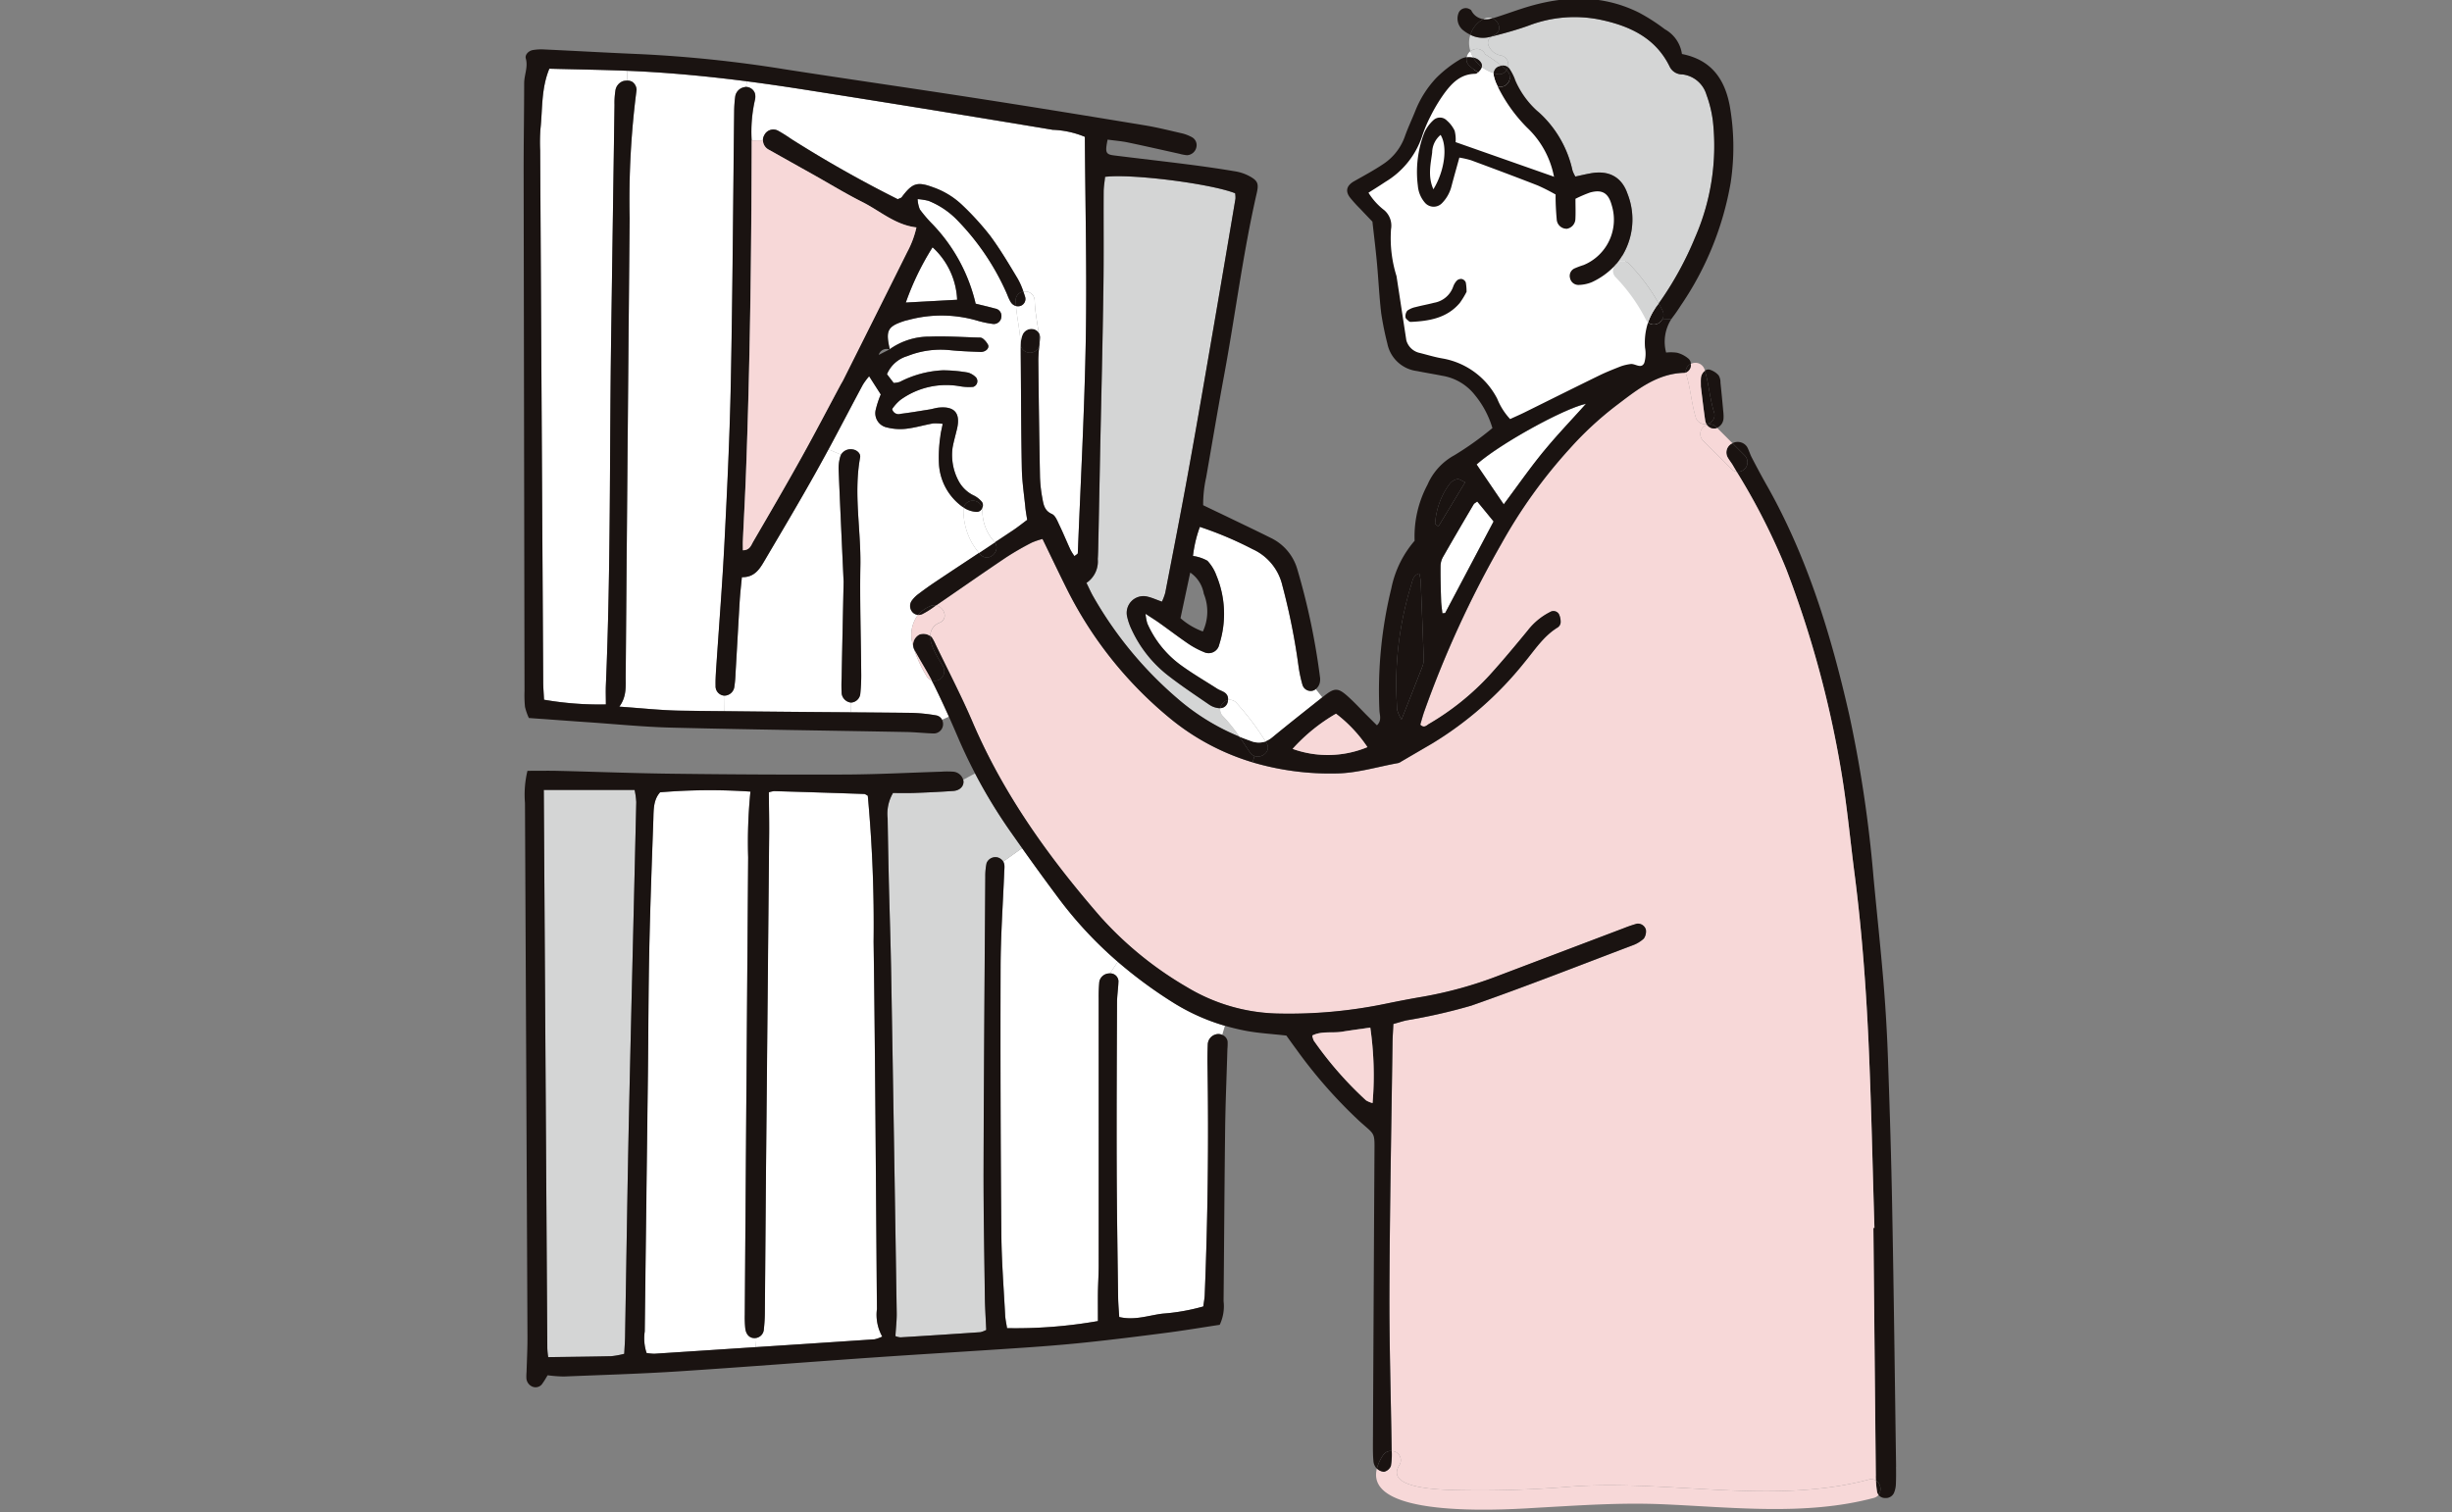
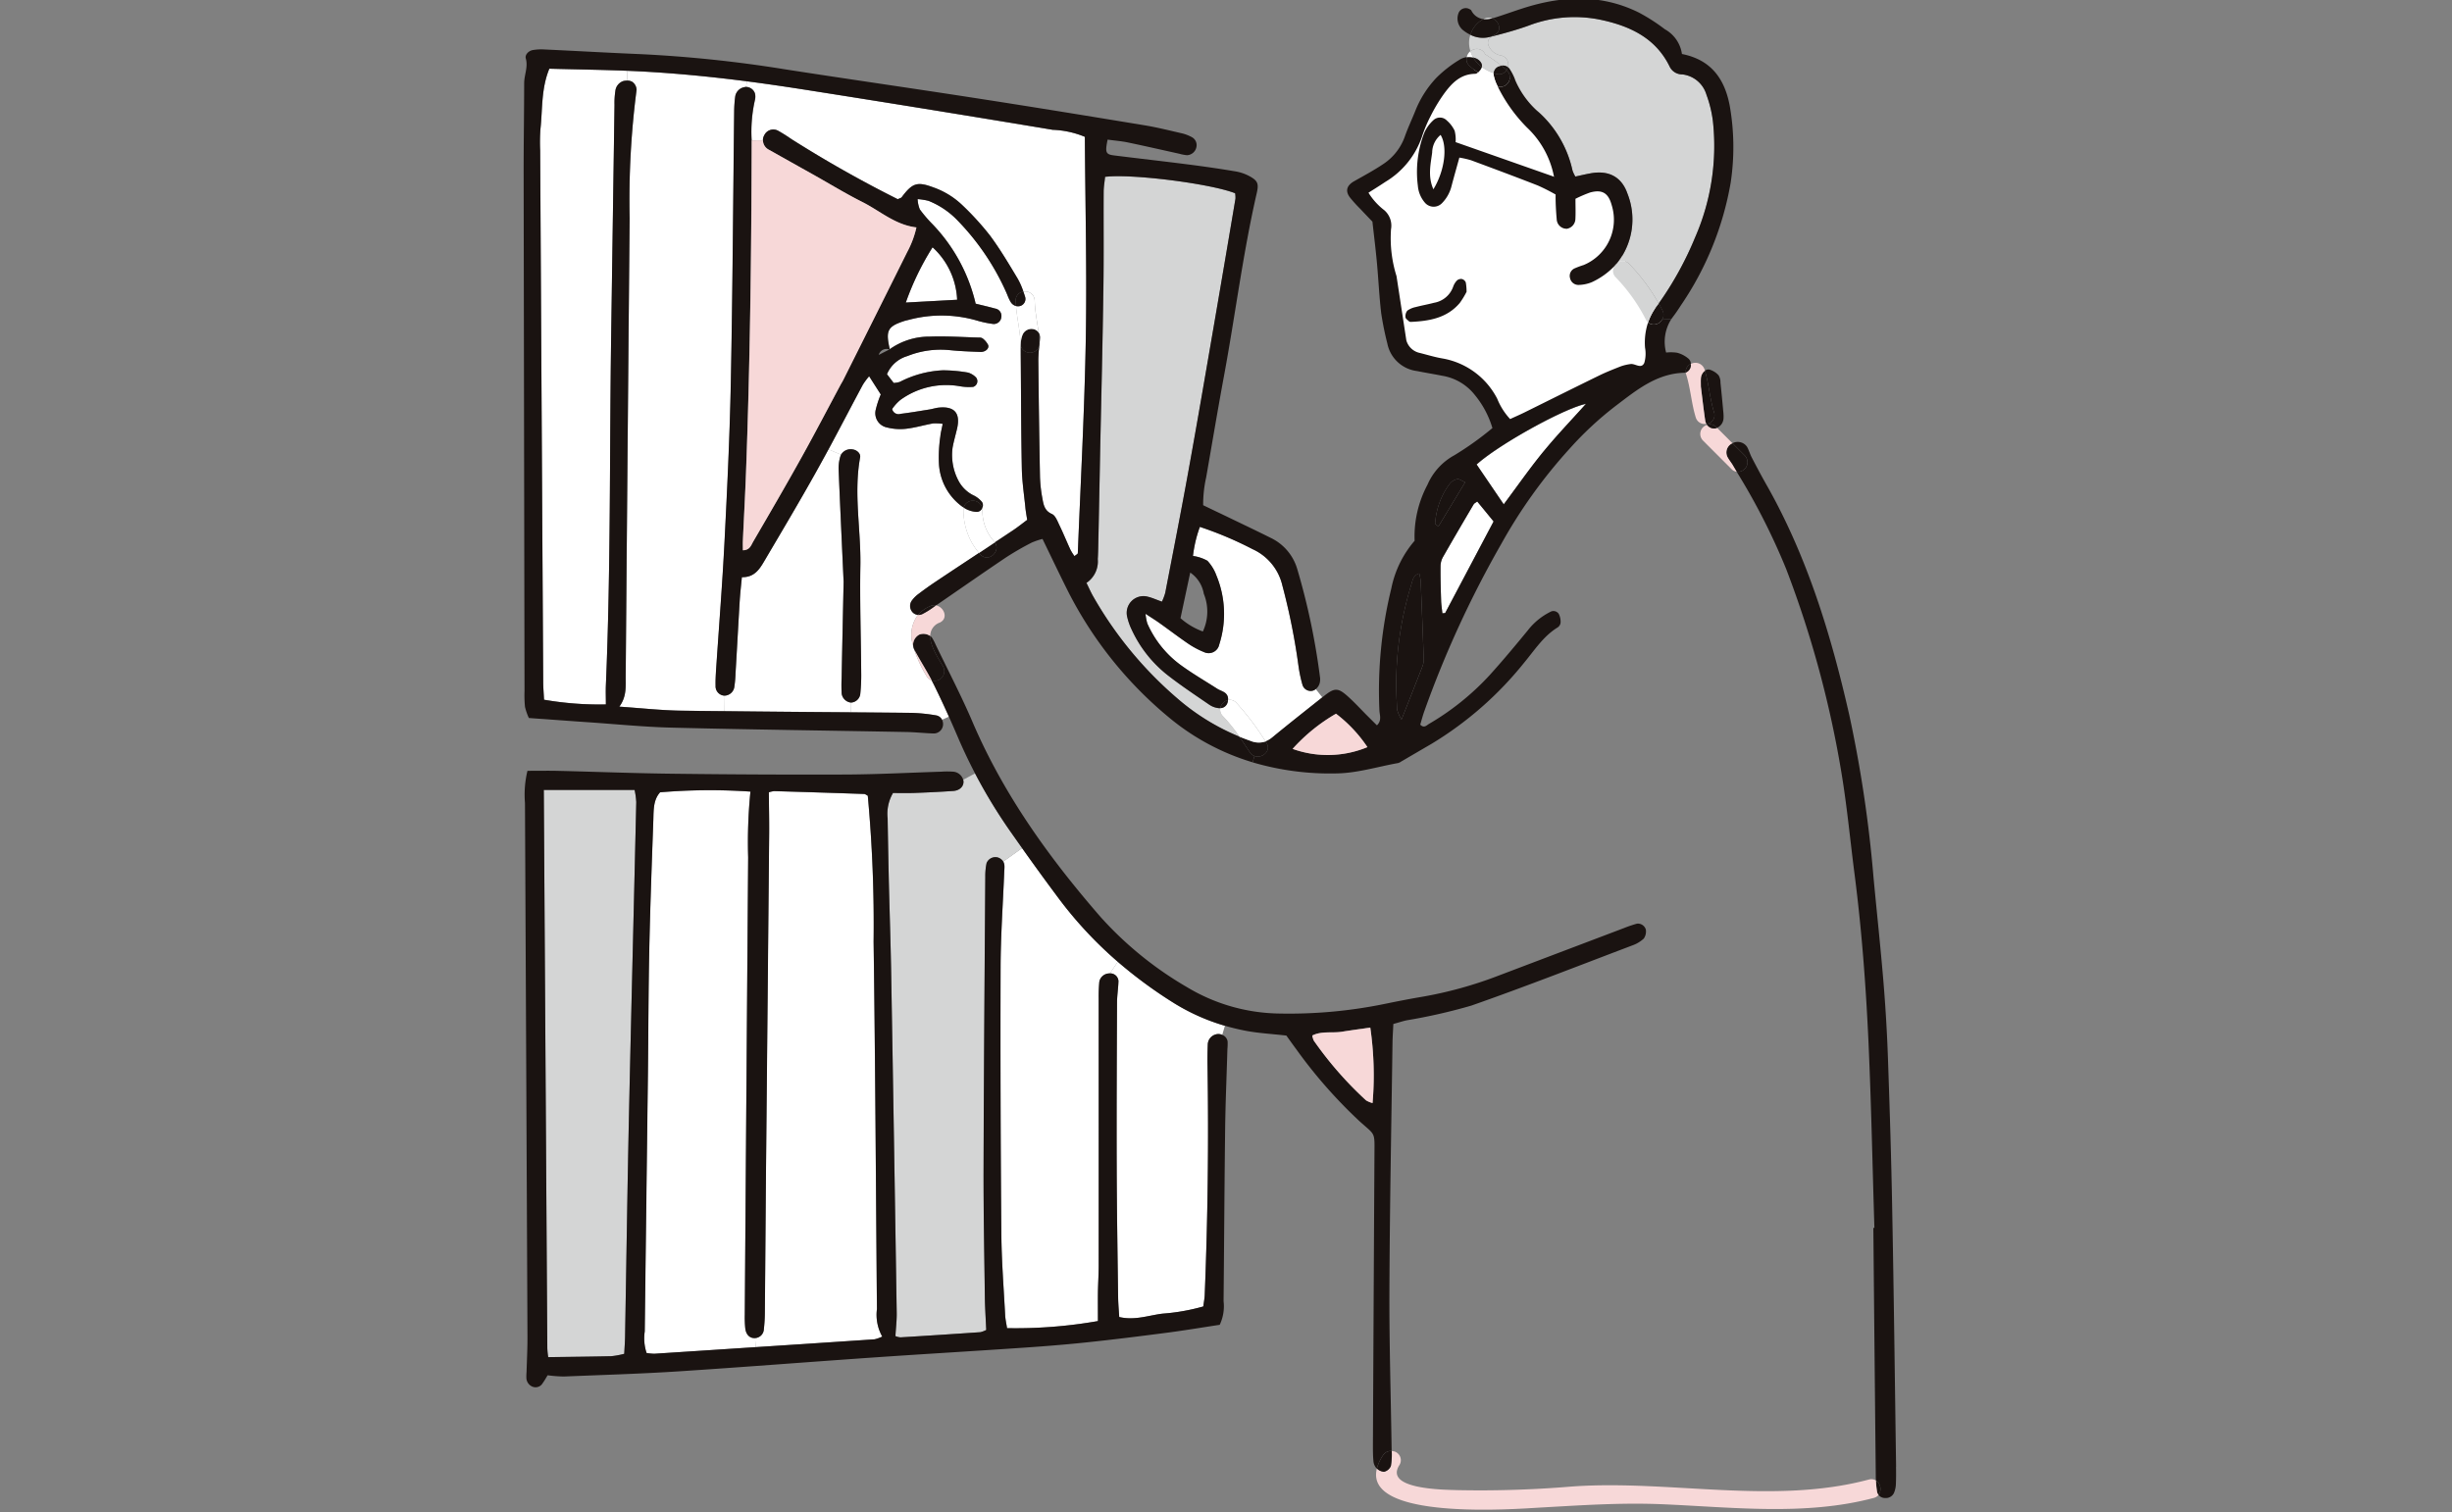
<svg xmlns="http://www.w3.org/2000/svg" width="295" height="182" viewBox="0 0 295 182">
  <rect x="0" y="0" width="295" height="182" fill="#808080" stroke="none" />
  <defs>
    <clipPath id="clip-path">
      <rect id="長方形_579" data-name="長方形 579" width="295" height="182" transform="translate(2907 383)" fill="#fff" stroke="#707070" stroke-width="1" />
    </clipPath>
    <clipPath id="clip-path-2">
      <rect id="長方形_563" data-name="長方形 563" width="165.118" height="181.843" fill="none" />
    </clipPath>
  </defs>
  <g id="マスクグループ_19" data-name="マスクグループ 19" transform="translate(-2907 -383)" clip-path="url(#clip-path)">
    <g id="グループ_641" data-name="グループ 641" transform="translate(2970 382.835)">
      <g id="グループ_640" data-name="グループ 640" clip-path="url(#clip-path-2)">
        <path id="パス_860" data-name="パス 860" d="M540.636,44.625l-2.828.6s-5.673,9.564-6.1,10.2-4.963,3.3-4.963,3.3l2.61,4.5,2.787,15.881,2,.508,5.469,1.5,5.41,7.057,14-6.672,2.176-.072,1.357-1.813.771-4.882-5.6-8.824.935-4.279-1.317-2.973h-2.526l-2.828.4-1.407-6.205L545.6,45.831Z" transform="translate(-426.34 -36.119)" fill="#fff" />
        <path id="パス_861" data-name="パス 861" d="M383.884,615.756l-.325,1.1a1.1,1.1,0,0,0-.8-.052,1.3,1.3,0,0,0-.938,1.224c-.034.863-.046,1.727-.029,2.585q.214,13.766-.337,27.523c-.017.452-.109.9-.171,1.4a24.471,24.471,0,0,1-4.9.864c-1.675.206-3.334.846-5.215.406-.046-.8-.12-1.561-.132-2.334-.068-5.255-.154-10.5-.172-15.76-.023-6.588.011-13.176.04-19.763.006-.858.148-1.716.172-2.573a.984.984,0,0,0-1.029-.921l.944-1.4a54.558,54.558,0,0,0,6.536,4.832,24.708,24.708,0,0,0,6.353,2.871" transform="translate(-299.513 -492.148)" fill="#fff" />
        <path id="パス_862" data-name="パス 862" d="M315.095,549.972l-.944,1.4a.7.7,0,0,0-.114.006,1.243,1.243,0,0,0-1.161.995,20.022,20.022,0,0,0-.074,2.11q-.009,16,0,31.995c0,1.1-.075,2.2-.092,3.294-.011,1.155,0,2.31,0,3.436a57.133,57.133,0,0,1-10.934.853c-.074-.5-.2-1.024-.229-1.555-.172-3.288-.435-6.576-.458-9.864q-.129-16-.091-32c.011-3.837.286-7.674.44-11.511.011-.24.034-.475.023-.7a1.144,1.144,0,0,0-.143-.521l2.265-1.618q2.17,3.054,4.4,6.05a48.15,48.15,0,0,0,7.109,7.628" transform="translate(-243.613 -434.066)" fill="#fff" />
        <path id="パス_863" data-name="パス 863" d="M89.5,565.711l.069,1.092q-6.1.4-12.192.795a6.159,6.159,0,0,1-.932-.091,5.6,5.6,0,0,1-.223-2.591q.171-15.517.383-31.034c.057-5.015.057-10.031.166-15.046.108-5.169.3-10.339.486-15.509.04-1.155-.017-2.367.812-3.293a71.085,71.085,0,0,1,10.871-.086,61,61,0,0,0-.275,7.915q-.222,27.508-.406,55.024a13.2,13.2,0,0,0,.057,1.641c.092.795.555,1.223,1.184,1.183" transform="translate(-61.659 -404.515)" fill="#fff" />
        <path id="パス_864" data-name="パス 864" d="M160.732,562.647a5.342,5.342,0,0,0,.64,3.317,4.556,4.556,0,0,1-.926.332q-7.154.48-14.308.943l-.069-1.092a1.113,1.113,0,0,0,1.052-1.069,18.542,18.542,0,0,0,.12-2.1c.057-6.428.1-12.855.16-19.283q.172-19.163.36-38.325c.011-1.618-.029-3.242-.04-4.9a2.952,2.952,0,0,1,.657-.143q5.413.155,10.809.344c.143.005.28.131.44.211a168.572,168.572,0,0,1,.7,17.573c.205,14.731.274,29.467.4,44.2" transform="translate(-118.227 -404.951)" fill="#fff" />
        <path id="パス_865" data-name="パス 865" d="M583.1,317.475c.623.755,1.253,1.521,1.967,2.4-1.973,3.734-3.894,7.371-5.816,11-.023.04-.137.023-.343.057-.051-.532-.143-1.052-.154-1.578-.046-1.4-.086-2.8-.068-4.2a2.379,2.379,0,0,1,.349-1.1c1.2-2.093,2.413-4.169,3.637-6.244.075-.12.229-.183.429-.337" transform="translate(-468.374 -256.959)" fill="#fff" />
        <path id="パス_866" data-name="パス 866" d="M614.666,255.824c-1.739,1.939-3.506,3.774-5.112,5.741-1.63,1.99-3.1,4.106-4.786,6.365-1.184-1.744-2.23-3.288-3.265-4.8,2.671-2.413,10.511-6.754,13.164-7.3" transform="translate(-486.845 -207.06)" fill="#fff" />
        <path id="パス_867" data-name="パス 867" d="M413,353.017l.789.994c-2.013,1.6-4.037,3.191-6.021,4.827a2.759,2.759,0,0,1-.812.48,31.394,31.394,0,0,0-3.517-4.661,1.035,1.035,0,0,0-1-.321.924.924,0,0,0-.452-.932c-.263-.166-.572-.257-.835-.423-1.516-.972-3.076-1.875-4.523-2.945a12.334,12.334,0,0,1-3.9-4.924,5.842,5.842,0,0,1-.212-1.155c.743.492,1.252.8,1.732,1.149,1.15.818,2.271,1.676,3.437,2.47a10.319,10.319,0,0,0,1.864.989,1.3,1.3,0,0,0,1.836-.92,12.046,12.046,0,0,0-.337-8.286,5.215,5.215,0,0,0-1.087-1.784,4.854,4.854,0,0,0-1.739-.578,15.3,15.3,0,0,1,.829-3.505,43.373,43.373,0,0,1,6.336,2.676,6.381,6.381,0,0,1,3.585,4.363,78.31,78.31,0,0,1,1.939,9.665,16.27,16.27,0,0,0,.48,2.293,1.03,1.03,0,0,0,1.075.749.909.909,0,0,0,.526-.222" transform="translate(-317.7 -269.924)" fill="#fff" />
        <path id="パス_868" data-name="パス 868" d="M20.836,44.516l-.046,1.172a2.114,2.114,0,0,0-.435.051,1.414,1.414,0,0,0-.972,1.224,9.209,9.209,0,0,0-.1,1.635q-.205,14-.406,27.992c-.2,13.959-.039,27.918-.634,41.871-.028.744,0,1.492,0,2.3a38.943,38.943,0,0,1-7.44-.566c-.034-.727-.1-1.412-.1-2.111q-.189-32-.366-63.99a21.546,21.546,0,0,1,.039-2.585c.258-2.379.075-4.832,1.069-7.245,3.129.086,6.262.126,9.4.252" transform="translate(-8.347 -35.827)" fill="#fff" />
        <path id="パス_869" data-name="パス 869" d="M75.729,46.848l-.08.669a.751.751,0,0,0-.2.029,1.357,1.357,0,0,0-1.1,1.086,14.541,14.541,0,0,0-.131,1.87c-.126,10.82-.189,21.639-.4,32.458-.125,6.427-.434,12.85-.761,19.271-.263,5.164-.675,10.322-1.018,15.48-.04.629-.075,1.252-.057,1.881a1.125,1.125,0,0,0,.938,1.167,1.457,1.457,0,0,0,.155.011l-.023,1.87c-1.7-.011-3.408-.034-5.113-.057-2.424-.029-4.838-.3-7.542-.486.914-1.235.754-2.494.766-3.723q.24-27.526.474-55.052a102.687,102.687,0,0,1,.835-15.457,1.233,1.233,0,0,0-.5-.949,1.168,1.168,0,0,0-.646-.16l.046-1.172c.537.023,1.075.046,1.612.075,4.266.223,8.515.646,12.747,1.189" transform="translate(-48.881 -36.895)" fill="#fff" />
        <path id="パス_870" data-name="パス 870" d="M210.526,259.636c-1.71,1.132-3.42,2.259-5.124,3.4-.721.481-1.424.978-2.11,1.5a3.735,3.735,0,0,0-.83.811,1.107,1.107,0,0,0-.011,1.327,1,1,0,0,0,.732.418,3.981,3.981,0,0,0-.589,3.671.732.732,0,0,0,.04.252,1.627,1.627,0,0,0,.086.217,15.461,15.461,0,0,0,1.509,3.242,1.041,1.041,0,0,0,.6.5c.131.252.263.509.389.766q.875,1.783,1.681,3.6l-.818.366a.99.99,0,0,0-.737-.526,20.67,20.67,0,0,0-3.025-.3q-3.593-.034-7.188-.063l.011-1.172a1.192,1.192,0,0,0,1.092-.966,21.479,21.479,0,0,0,.12-2.573c-.028-4.3-.183-8.6-.1-12.9.08-4.363-.829-8.715-.029-13.078.08-.441-.383-.875-.869-.944a1.348,1.348,0,0,0-1.43.629l-1.5-.641c1.4-2.59,2.745-5.2,4.134-7.783a8.39,8.39,0,0,1,.755-1.018c.526.835.978,1.538,1.4,2.191a11.664,11.664,0,0,0-.6,1.818,1.745,1.745,0,0,0,1.35,2.155,6.413,6.413,0,0,0,2.31.155c1.087-.125,2.144-.446,3.225-.641a6.12,6.12,0,0,1,1.166.052c-.12.623-.246,1.075-.286,1.527a17.1,17.1,0,0,0-.166,3.265,6.813,6.813,0,0,0,2.968,5.284,1.4,1.4,0,0,0-.023.28,7.942,7.942,0,0,0,1.876,5.187" transform="translate(-155.742 -192.927)" fill="#fff" />
        <path id="パス_871" data-name="パス 871" d="M142.015,315.008,142,316.18q-7.609-.06-15.223-.137l.023-1.87a1.221,1.221,0,0,0,1.167-1.069,14.2,14.2,0,0,0,.143-1.636c.171-2.894.325-5.792.5-8.686.057-.927.166-1.847.263-2.865,1.441.034,2.075-.886,2.636-1.835,2.144-3.643,4.312-7.28,6.371-10.974.475-.858.949-1.716,1.412-2.573l1.5.641c-.028.063-.051.126-.074.194a4.888,4.888,0,0,0-.212,1.6c.189,4.609.406,9.218.6,13.5-.085,4.077-.166,7.834-.24,11.586a18.643,18.643,0,0,0,.005,1.87,1.273,1.273,0,0,0,1.081,1.08Z" transform="translate(-102.614 -230.297)" fill="#fff" />
        <path id="パス_872" data-name="パス 872" d="M244.42,157a9.047,9.047,0,0,1,2.956,6.313c-2.053.114-4.106.223-6.176.337A32.86,32.86,0,0,1,244.42,157" transform="translate(-195.224 -127.076)" fill="#fff" />
        <path id="パス_873" data-name="パス 873" d="M245.949,163.7c.045.457.131.9.217,1.458-.595.441-1.138.881-1.716,1.264-.726.481-1.447.967-2.173,1.441a1.286,1.286,0,0,0-.12-.143,5.5,5.5,0,0,1-1.378-3.769,1.437,1.437,0,0,0-.023-.234.7.7,0,0,0-.04-.732,3.077,3.077,0,0,0-.88-.721,4.09,4.09,0,0,1-1.875-1.71,6.614,6.614,0,0,1-.772-4.089c.137-.767.36-1.521.538-2.282.429-1.864-.291-2.716-2.168-2.545-.383.034-.76.166-1.149.229-1.161.183-2.316.383-3.483.526a.781.781,0,0,1-1.006-.583,5.249,5.249,0,0,1,1-1.1,9.4,9.4,0,0,1,7.125-1.641,6.369,6.369,0,0,0,1.619.08.718.718,0,0,0,.354-1.127,2.216,2.216,0,0,0-.972-.595,17.991,17.991,0,0,0-3.031-.274,12.54,12.54,0,0,0-5.175,1.395,2.823,2.823,0,0,1-.738.126c-.275-.36-.549-.715-.807-1.052a3.805,3.805,0,0,1,2.448-2.179,10.782,10.782,0,0,1,5.072-.72c1.241.126,2.5.177,3.751.217.567.017,1.041-.406.909-.818a2.338,2.338,0,0,0-.692-.824.813.813,0,0,0-.452-.086c-1.961-.052-3.923-.189-5.879-.114a8.235,8.235,0,0,0-4.821,1.515c-.52-2.265-.269-2.745,1.807-3.414.149-.046.309-.074.457-.114a15.311,15.311,0,0,1,8.126.051,12.684,12.684,0,0,0,2.047.441.909.909,0,0,0,.984-.818.887.887,0,0,0-.732-1.035c-.812-.223-1.636-.412-2.356-.589a20.545,20.545,0,0,0-5.187-9.561,16.063,16.063,0,0,1-1.527-1.784,3.719,3.719,0,0,1-.268-1.241,7.863,7.863,0,0,1,1.315.211,9.928,9.928,0,0,1,3.483,2.351,29.779,29.779,0,0,1,5.793,8.5c.2.423.343.88.583,1.281a1.066,1.066,0,0,0,.663.526c.12,1.51.5,2.991.538,4.512a1.1,1.1,0,0,0,.04.286c-.012.389-.006.778-.006,1.167.04,4.546.04,9.092.132,13.644.034,1.555.274,3.111.429,4.666" transform="translate(-185.584 -102.431)" fill="#fff" />
        <path id="パス_874" data-name="パス 874" d="M181.182,58.892c.051,8.115.252,16.183.115,24.246-.149,8.624-.618,17.236-.961,25.854,0,.1-.2.189-.4.36a6.249,6.249,0,0,1-.474-.744c-.463-.995-.875-2.013-1.35-3-.235-.486-.475-1.144-.892-1.327-.9-.395-1.012-1.138-1.149-1.893a16.619,16.619,0,0,1-.286-2.556q-.138-7.06-.2-14.113a16.26,16.26,0,0,1,.126-1.744c0-.034.006-.063.006-.1.029-.246.051-.486.063-.732a1.117,1.117,0,0,0-.166-.709c-.154-1.275-.435-2.534-.463-3.82a1.133,1.133,0,0,0-1.361-1.092,8.546,8.546,0,0,0-.7-1.584C172.044,74.2,171,72.44,169.8,70.81a33.306,33.306,0,0,0-3.311-3.649,9.672,9.672,0,0,0-3.574-2.207c-1.9-.7-2.476-.509-3.751,1.195-.08.109-.258.137-.48.246a146.33,146.33,0,0,1-12.815-7.245,18.457,18.457,0,0,0-1.59-1,1.2,1.2,0,0,0-1.624.491,1.309,1.309,0,0,0-.194.675l-1.356.006a17.356,17.356,0,0,1,.412-4.941,1.757,1.757,0,0,0-.006-.692,1.151,1.151,0,0,0-1.075-.806l.08-.669c2.608.338,5.21.726,7.806,1.138q14.505,2.29,29,4.7a11.123,11.123,0,0,1,3.865.846" transform="translate(-113.663 -42.26)" fill="#fff" />
        <path id="パス_875" data-name="パス 875" d="M554.02,373.148a2.263,2.263,0,0,1-.148.915c-.784,2.03-1.59,4.049-2.522,6.41a4.53,4.53,0,0,1-.537-1.218c-.063-1.487-.149-2.974-.075-4.455a40.7,40.7,0,0,1,1.8-10.6c.154-.492.206-1.075.944-1.309a6.621,6.621,0,0,1,.172.886q.2,4.683.366,9.367" transform="translate(-445.734 -293.721)" fill="#1a1311" />
        <path id="パス_876" data-name="パス 876" d="M577.964,303.323c.27-.045.6.229.955.377-1.127,1.865-2.162,3.574-3.225,5.329-.217-.2-.383-.286-.383-.366a8.919,8.919,0,0,1,1.716-4.735,1.575,1.575,0,0,1,.938-.606" transform="translate(-465.647 -245.5)" fill="#1a1311" />
        <path id="パス_877" data-name="パス 877" d="M635.673,24.134a27.481,27.481,0,0,1-2.144,14.01,39.929,39.929,0,0,1-4.375,7.943,22.94,22.94,0,0,0-3.551-4.758,1.046,1.046,0,0,0-1.481-.068,8.422,8.422,0,0,0,1.275-8.378c-.709-2.075-2.316-2.859-4.472-2.453-.6.109-1.2.252-1.8.383a3.711,3.711,0,0,1-.349-.743,13.265,13.265,0,0,0-4.226-7.148,10.692,10.692,0,0,1-2.7-3.809,6.5,6.5,0,0,0-.635-1.241.953.953,0,0,0-.223-.229v-.006a1.079,1.079,0,0,0-.76-1.384,1.984,1.984,0,0,1-1.6-1.327.867.867,0,0,1,.411-.966c1.5-.383,3.013-.795,4.472-1.321a15.435,15.435,0,0,1,8.561-.715c3.546.737,6.714,2.173,8.412,5.69a1.662,1.662,0,0,0,1.5.9,3.438,3.438,0,0,1,2.905,2.436,14.277,14.277,0,0,1,.778,3.18" transform="translate(-492.59 -9.4)" fill="#d4d5d5" />
        <path id="パス_878" data-name="パス 878" d="M23.644,499.606a9.24,9.24,0,0,1,.2,1.447c-.286,12.535-.606,25.064-.875,37.6-.194,8.932-.314,17.87-.474,26.8-.011.624-.057,1.241-.1,2.008a9.82,9.82,0,0,1-1.561.286c-2.494.057-4.981.08-7.583.114a9.561,9.561,0,0,1-.109-1.075c-.143-22.324-.28-44.644-.423-67.18Z" transform="translate(-10.296 -404.373)" fill="#d4d5d5" />
        <path id="パス_879" data-name="パス 879" d="M245.9,498.1l-2.265,1.618a1.189,1.189,0,0,0-.68-.5,1.144,1.144,0,0,0-1.327.692,7.655,7.655,0,0,0-.154,1.624c-.08,11.6-.172,23.211-.206,34.815-.017,5.255.086,10.51.154,15.76.017,1.321.109,2.642.166,3.975a2.933,2.933,0,0,1-.7.269q-4.8.334-9.619.623a1.9,1.9,0,0,1-.606-.154c.057-.978.171-1.894.154-2.808q-.308-20.346-.663-40.693c-.063-3.763-.194-7.526-.286-11.289q-.086-3.765-.143-7.525a4.93,4.93,0,0,1,.646-3.037c.824,0,1.681.023,2.539-.006,1.566-.057,3.134-.132,4.7-.24.784-.051,1.264-.543,1.241-1.132a1.285,1.285,0,0,0-.034-.217l1.424-.766a62.975,62.975,0,0,0,4.151,6.85c.5.715,1.007,1.435,1.51,2.144" transform="translate(-185.928 -395.873)" fill="#d4d5d5" />
        <path id="パス_880" data-name="パス 880" d="M373.116,114.195a3.145,3.145,0,0,1,.04.658q-1.27,7.531-2.562,15.063c-1.012,5.867-2.013,11.734-3.076,17.59-.892,4.935-1.858,9.853-2.808,14.771a6.442,6.442,0,0,1-.4,1.064c-.663-.234-1.155-.463-1.675-.589a2.015,2.015,0,0,0-2.5,2.436,7.258,7.258,0,0,0,.549,1.549,14.912,14.912,0,0,0,4.352,5.478c1.607,1.253,3.305,2.379,4.986,3.534a2.447,2.447,0,0,0,1.08.4,1.047,1.047,0,0,0,.229.006,1.071,1.071,0,0,0,.315.961,19.986,19.986,0,0,1,1.984,2.465,27.075,27.075,0,0,1-7.532-4.661,46.334,46.334,0,0,1-10.1-12.3c-.263-.469-.475-.961-.761-1.538a3.114,3.114,0,0,0,1.361-2.865c.052-.783.057-1.566.075-2.35q.111-5.292.211-10.585c.137-6.508.3-13.01.389-19.517.062-3.923.011-7.84.034-11.763.006-.606.114-1.212.172-1.784,3.2-.4,12.781.829,15.646,1.978" transform="translate(-287.515 -90.763)" fill="#d4d5d5" />
        <path id="パス_881" data-name="パス 881" d="M782.637,403.234c.012.7.012,1.413-.017,2.116a2.9,2.9,0,0,1-.177.909,1.067,1.067,0,0,1-1.075.75,1.028,1.028,0,0,1-.835-.366,1.227,1.227,0,0,0-.314-1.744c-.012-.183-.017-.36-.017-.543q-.155-14.925-.292-29.857h.126c-.229-7.44-.378-14.885-.709-22.319-.309-6.731-.806-13.45-1.664-20.135-.514-3.963-.886-7.942-1.521-11.883a125.815,125.815,0,0,0-6.7-24.9,78.575,78.575,0,0,0-5.976-11.757,1.158,1.158,0,0,0,.99-1.939l-1.493-1.493a1.357,1.357,0,0,1,1.744.423c.229.4.355.869.566,1.281.543,1.041,1.092,2.082,1.67,3.105,4.987,8.726,7.875,18.214,10.082,27.946a152.606,152.606,0,0,1,2.905,19.5c.395,4.21.852,8.418,1.2,12.633q.377,4.562.538,9.15c.211,6.027.4,12.06.509,18.093.2,10.339.321,20.684.469,31.028" transform="translate(-617.527 -226.57)" fill="#1a1311" />
        <path id="パス_882" data-name="パス 882" d="M853.5,935.533a1.227,1.227,0,0,1,.314,1.744.918.918,0,0,1-.183-.423,11.3,11.3,0,0,1-.131-1.321" transform="translate(-690.81 -757.204)" fill="#1a1311" />
        <path id="パス_883" data-name="パス 883" d="M598.273,921.826a.916.916,0,0,0,.183.423,1.092,1.092,0,0,1-.572.354c-8.234,2.2-17.173,1.1-25.567.755-4.952-.2-9.739.137-14.679.412-2.819.16-21.153,1.584-19.534-4.706a1.339,1.339,0,0,0,.869.389,1.177,1.177,0,0,0,.818-.7,8.1,8.1,0,0,0,.1-1.79,1.1,1.1,0,0,1,.926,1.681c-1.911,2.945,5.392,2.969,6.942,3.02a132.749,132.749,0,0,0,13.9-.441c11.717-.818,24.155,2.236,35.621-.829a1.069,1.069,0,0,1,.864.108,11.27,11.27,0,0,0,.131,1.321" transform="translate(-435.45 -742.176)" fill="#f7d8d8" />
-         <path id="パス_884" data-name="パス 884" d="M370.378,368.844c0,.183.005.36.017.543a1.068,1.068,0,0,0-.864-.108c-11.466,3.065-23.9.011-35.621.829a132.67,132.67,0,0,1-13.9.441c-1.55-.051-8.853-.074-6.942-3.02a1.1,1.1,0,0,0-.926-1.681c0-.1-.006-.206-.006-.3-.091-6.354-.291-12.7-.263-19.048.04-9.956.235-19.912.372-29.862.011-.7.063-1.389.1-2.185.567-.154,1.075-.326,1.6-.44a67.532,67.532,0,0,0,7.771-1.767c6.5-2.276,12.918-4.8,19.363-7.24a4,4,0,0,0,1.395-.829,1.489,1.489,0,0,0,.252-1.064,1,1,0,0,0-1.07-.72,15.066,15.066,0,0,0-1.55.526l-15.154,5.747a48.6,48.6,0,0,1-9.041,2.51c-1.464.246-2.928.532-4.386.83a57.309,57.309,0,0,1-13.072,1.2,22.072,22.072,0,0,1-10.934-3.173,42.865,42.865,0,0,1-10.373-8.418c-6.2-7.12-11.677-14.731-15.423-23.481-1.355-3.168-2.956-6.228-4.449-9.333a5.857,5.857,0,0,0-.435-.823.888.888,0,0,0-.211-.206,1.709,1.709,0,0,1,1.138-1.612c1.092-.5.526-1.887-.44-2.07,2.825-1.939,5.627-3.9,8.469-5.81a34.279,34.279,0,0,1,3.053-1.756,8.7,8.7,0,0,1,1.287-.435c1.024,2.1,1.962,4.083,2.94,6.039a47.636,47.636,0,0,0,12.192,15.372,28.472,28.472,0,0,0,10.15,5.472,32.879,32.879,0,0,0,10.122,1.332c2.471-.039,4.924-.806,7.383-1.247a1.363,1.363,0,0,0,.418-.211q1.827-1.064,3.648-2.128a42.3,42.3,0,0,0,11.083-9.721c1.252-1.5,2.3-3.185,4.026-4.249a.8.8,0,0,0,.371-.566,2.059,2.059,0,0,0-.217-1.075.768.768,0,0,0-1.041-.229,7.887,7.887,0,0,0-2.693,2.224c-1.493,1.819-3,3.626-4.575,5.369a31.375,31.375,0,0,1-7.3,5.873c-.286.171-.6.56-1.057.092.148-.5.286-1.018.457-1.521a124.805,124.805,0,0,1,9.31-20.261,61.154,61.154,0,0,1,8.217-11.443,40.463,40.463,0,0,1,5.5-5.112c2.465-1.859,4.912-3.923,8.292-4.009a.6.6,0,0,0,.172-.028.967.967,0,0,0,.051.246c.526,1.687.623,3.46,1.144,5.147a1.109,1.109,0,0,0,1.281.783.8.8,0,0,0,.086.12,1.138,1.138,0,0,0-.5,1.887l3.431,3.431a1.071,1.071,0,0,0,.623.326,78.569,78.569,0,0,1,5.976,11.757,125.8,125.8,0,0,1,6.7,24.9c.635,3.94,1.007,7.92,1.521,11.882.858,6.685,1.355,13.4,1.664,20.135.332,7.434.48,14.879.709,22.319h-.126q.146,14.934.292,29.857" transform="translate(-207.703 -191.059)" fill="#f7d8d8" />
        <path id="パス_885" data-name="パス 885" d="M761.336,282.187a1.158,1.158,0,0,1-.989,1.939c-.149-.257-.3-.509-.452-.766-.2-.338-.457-.64-.641-.984a1.213,1.213,0,0,1,.458-1.618.542.542,0,0,1,.131-.063Z" transform="translate(-614.41 -227.189)" fill="#1a1311" />
        <path id="パス_886" data-name="パス 886" d="M746.494,273.962c.149.257.3.509.452.766a1.069,1.069,0,0,1-.623-.326l-3.431-3.431a1.137,1.137,0,0,1,.5-1.887,1.066,1.066,0,0,0,.921.441.8.8,0,0,0,.274-.086l1.859,1.859a.542.542,0,0,0-.131.063,1.213,1.213,0,0,0-.458,1.618c.183.343.441.646.64.984" transform="translate(-601.009 -217.792)" fill="#f7d8d8" />
        <path id="パス_887" data-name="パス 887" d="M639.6,13.053a28.613,28.613,0,0,1,.08,9.132,37.443,37.443,0,0,1-5.959,14.691c-.3.463-.6.921-.932,1.355-.086.114-.166.229-.246.343l-1.1.04a1.116,1.116,0,0,0,.023-1.115c-.137-.275-.286-.543-.44-.812a39.921,39.921,0,0,0,4.375-7.943,27.482,27.482,0,0,0,2.144-14.01,14.272,14.272,0,0,0-.778-3.18,3.438,3.438,0,0,0-2.905-2.436,1.661,1.661,0,0,1-1.5-.9c-1.7-3.517-4.866-4.952-8.412-5.69a15.434,15.434,0,0,0-8.561.715c-1.459.526-2.968.938-4.472,1.321a1.407,1.407,0,0,1,.32-.189c1.018-.452.595-1.692-.246-2.007.252-.057.509-.137.766-.223,1.264-.412,2.516-.875,3.8-1.247,4.432-1.275,8.818-1.327,13.049.761a22.406,22.406,0,0,1,3.157,2.025,4.05,4.05,0,0,1,2.059,2.979c3.6.715,5.2,3.1,5.781,6.393" transform="translate(-494.468 0)" fill="#1a1311" />
        <path id="パス_888" data-name="パス 888" d="M747.791,239.4a3.6,3.6,0,0,1,0,.7,1.306,1.306,0,0,1-.773,1.023l-.08-.08a1.034,1.034,0,0,0-1.115-.274.785.785,0,0,1-.086-.12,1.055,1.055,0,0,0,.926-1.389c-.509-1.641-.618-3.363-1.1-5a.665.665,0,0,1,.538-.143,2.35,2.35,0,0,1,1.109.692,1.607,1.607,0,0,1,.223.88c.132,1.235.246,2.476.361,3.717" transform="translate(-603.444 -189.477)" fill="#1a1311" />
        <path id="パス_889" data-name="パス 889" d="M748.055,269.094l.08.08a.8.8,0,0,1-.274.086,1.066,1.066,0,0,1-.921-.441,1.034,1.034,0,0,1,1.115.274" transform="translate(-604.56 -217.527)" fill="#1a1311" />
        <path id="パス_890" data-name="パス 890" d="M744.574,239.918a1.054,1.054,0,0,1-.926,1.389,1.02,1.02,0,0,1-.137-.383c-.206-1.384-.36-2.779-.526-4.1,0-.383-.018-.7.006-1.007a1.27,1.27,0,0,1,.48-.9c.486,1.641.595,3.363,1.1,5" transform="translate(-601.354 -190.135)" fill="#1a1311" />
        <path id="パス_891" data-name="パス 891" d="M735.841,236.915a1.018,1.018,0,0,0,.137.383,1.108,1.108,0,0,1-1.281-.783c-.52-1.687-.618-3.46-1.144-5.147a.974.974,0,0,1-.051-.246,1,1,0,0,0,.611-1.035,1.15,1.15,0,0,1,1.647.675,1.255,1.255,0,0,1,.04.143,1.27,1.27,0,0,0-.48.9c-.023.309-.006.624-.006,1.007.166,1.321.32,2.716.526,4.1" transform="translate(-593.684 -186.126)" fill="#f7d8d8" />
        <path id="パス_892" data-name="パス 892" d="M734.087,230.625a1,1,0,0,1-.611,1.035,1,1,0,0,1,.611-1.035" transform="translate(-593.658 -186.664)" fill="#1a1311" />
        <path id="パス_893" data-name="パス 893" d="M478.6,71.04a2.134,2.134,0,0,0,1.624,1.527c.915.229,1.813.509,2.739.664a9.171,9.171,0,0,1,6.576,4.849,7.938,7.938,0,0,0,1.549,2.442c.578-.269,1.138-.509,1.687-.778,3.019-1.493,6.033-3,9.058-4.477.847-.412,1.721-.755,2.6-1.1a5.8,5.8,0,0,1,1.126-.263c.566-.1,1.309.658,1.675-.155a3.985,3.985,0,0,0,.086-1.812,7.69,7.69,0,0,1,.36-3.025,1.147,1.147,0,0,0,1.7-.372l1.1-.04a5.036,5.036,0,0,0-.624,4.02,5.114,5.114,0,0,1,1.327.023,3.469,3.469,0,0,1,1.4.744.893.893,0,0,1,.251.6,1.006,1.006,0,0,0-.611,1.035.6.6,0,0,1-.172.028c-3.38.086-5.827,2.15-8.292,4.009a40.453,40.453,0,0,0-5.5,5.113,61.148,61.148,0,0,0-8.218,11.443,124.794,124.794,0,0,0-9.31,20.261c-.171.5-.309,1.023-.457,1.521.457.469.771.08,1.057-.092a31.374,31.374,0,0,0,7.3-5.873c1.578-1.744,3.082-3.551,4.575-5.369a7.887,7.887,0,0,1,2.693-2.224.768.768,0,0,1,1.041.229,2.06,2.06,0,0,1,.217,1.075.8.8,0,0,1-.371.566c-1.721,1.064-2.774,2.751-4.026,4.249a42.3,42.3,0,0,1-11.083,9.721q-1.818,1.064-3.649,2.128a1.366,1.366,0,0,1-.418.211c-2.459.44-4.912,1.207-7.383,1.247a32.887,32.887,0,0,1-10.122-1.332l.229-.761c.9.332,2.081-.611,1.418-1.606-.034-.046-.063-.1-.1-.143a2.754,2.754,0,0,0,.812-.48c1.985-1.635,4.009-3.226,6.021-4.827.074-.057.143-.114.217-.171,1.258-1,1.676-1.006,2.843.035.818.732,1.561,1.544,2.333,2.321.384.377.76.761,1.184,1.178.612-.583.326-1.23.3-1.8a51.852,51.852,0,0,1,1.435-14.691,12.546,12.546,0,0,1,2.8-5.719,13.23,13.23,0,0,1,1.544-6.736,7.371,7.371,0,0,1,3.242-3.557,37.2,37.2,0,0,0,4.575-3.271,11.336,11.336,0,0,0-2.116-3.98,6.285,6.285,0,0,0-3.969-2.322c-.995-.2-2-.36-3-.56a4.155,4.155,0,0,1-3.557-3.311,36.816,36.816,0,0,1-.743-3.677c-.234-2.018-.326-4.06-.515-6.09-.143-1.555-.337-3.1-.537-4.9-.383-.4-.926-.961-1.453-1.527a16.115,16.115,0,0,1-1.264-1.4c-.578-.778-.36-1.435.5-1.927,1.218-.692,2.465-1.356,3.62-2.144a6.618,6.618,0,0,0,2.522-3.317c.366-1.029.841-2.024,1.247-3.042a12.455,12.455,0,0,1,2.516-3.946,14.645,14.645,0,0,1,2.751-2.156,2.253,2.253,0,0,1,.9-.343,1.01,1.01,0,0,0-.034.194c-.063.566.469.972.863,1.264.177.131.355.251.538.378a.544.544,0,0,1-.337.177c-1.8.018-2.854,1.161-3.786,2.442a19.773,19.773,0,0,0-1.567,2.614,16.912,16.912,0,0,0-1.087,2.6,10.164,10.164,0,0,1-4.38,5.353c-.646.434-1.309.846-2.024,1.3a7.843,7.843,0,0,0,1.9,2.1,2.462,2.462,0,0,1,.812,2.3,15.293,15.293,0,0,0,.663,5.639m17.682,21.1c1.607-1.967,3.374-3.8,5.112-5.741-2.653.549-10.493,4.89-13.164,7.3,1.035,1.516,2.081,3.06,3.265,4.8,1.687-2.259,3.156-4.375,4.786-6.365M489.1,92.845c-.715-.881-1.344-1.647-1.968-2.4-.2.154-.354.217-.429.337-1.224,2.076-2.442,4.152-3.637,6.245a2.376,2.376,0,0,0-.349,1.1c-.018,1.4.023,2.8.068,4.2.011.526.1,1.047.154,1.578.206-.034.32-.017.343-.057,1.922-3.631,3.843-7.268,5.816-11m-3.42-4.718c-.355-.148-.686-.423-.955-.377a1.576,1.576,0,0,0-.937.606,8.919,8.919,0,0,0-1.716,4.735c0,.08.166.166.383.366,1.064-1.755,2.1-3.465,3.225-5.329m-5.135,22.142a2.257,2.257,0,0,0,.149-.915q-.163-4.684-.366-9.367a6.635,6.635,0,0,0-.172-.886c-.737.234-.79.818-.944,1.309a40.7,40.7,0,0,0-1.8,10.6c-.074,1.481.011,2.968.075,4.455a4.536,4.536,0,0,0,.537,1.218c.932-2.361,1.738-4.38,2.522-6.41M473.92,120a16.772,16.772,0,0,0-3.78-4.02,21.386,21.386,0,0,0-5.221,4.231,12.474,12.474,0,0,0,9-.211" transform="translate(-372.405 -29.927)" fill="#1a1311" />
        <path id="パス_894" data-name="パス 894" d="M711.408,193.275a1.116,1.116,0,0,1-.023,1.115,1.147,1.147,0,0,1-1.7.372,7.052,7.052,0,0,1,1.1-2.047c.063-.086.126-.166.189-.252.154.269.3.538.44.812" transform="translate(-574.404 -155.776)" fill="#1a1311" />
        <path id="パス_895" data-name="パス 895" d="M693.08,170.8c-.063.086-.126.166-.189.252a7.05,7.05,0,0,0-1.1,2.047,1.159,1.159,0,0,1-.246-.332,21.042,21.042,0,0,0-3.637-5.106,1.074,1.074,0,0,1-.148-1.372,2.616,2.616,0,0,0,.268-.3s.018-.006.018-.011a1.046,1.046,0,0,1,1.481.068,22.934,22.934,0,0,1,3.551,4.758" transform="translate(-556.516 -134.118)" fill="#d4d5d5" />
        <path id="パス_896" data-name="パス 896" d="M342.716,437.749a1.489,1.489,0,0,1-.252,1.064,4.005,4.005,0,0,1-1.395.829c-6.445,2.442-12.861,4.964-19.363,7.24a67.491,67.491,0,0,1-7.771,1.767c-.521.114-1.029.286-1.6.44-.034.8-.086,1.487-.1,2.185-.138,9.95-.332,19.906-.372,29.862-.028,6.347.172,12.695.263,19.048,0,.1.006.2.006.3a1.106,1.106,0,0,0-1.053.526,5.3,5.3,0,0,0-.732,1.573c-.029-.029-.063-.058-.091-.086a1.482,1.482,0,0,1-.321-.852c-.057-.623-.057-1.252-.057-1.881q.085-17.4.183-34.809c.017-3,.16-2.385-1.836-4.2a58.37,58.37,0,0,1-7.589-8.651c-.371-.5-.732-1.007-1.172-1.619-1.727-.2-3.3-.28-4.832-.566-.875-.166-1.727-.372-2.568-.618a24.707,24.707,0,0,1-6.353-2.871,54.548,54.548,0,0,1-6.536-4.832,48.151,48.151,0,0,1-7.109-7.628q-2.238-2.994-4.4-6.05c-.5-.709-1.006-1.43-1.51-2.144a63.006,63.006,0,0,1-4.151-6.85c-.755-1.453-1.458-2.928-2.1-4.438q-.514-1.2-1.046-2.39c-.538-1.212-1.1-2.408-1.681-3.6-.126-.258-.258-.515-.389-.766a1.159,1.159,0,0,0,1.378-1.653c-.589-1-1.567-2.476-1.55-3.683a.892.892,0,0,1,.212.206,5.872,5.872,0,0,1,.435.823c1.492,3.1,3.093,6.165,4.449,9.333,3.746,8.75,9.224,16.36,15.423,23.481a42.861,42.861,0,0,0,10.373,8.418,22.071,22.071,0,0,0,10.934,3.173,57.311,57.311,0,0,0,13.072-1.2c1.459-.3,2.923-.583,4.386-.83a48.588,48.588,0,0,0,9.041-2.51l15.154-5.747a15.065,15.065,0,0,1,1.55-.526,1,1,0,0,1,1.07.721m-32.881,20.861a39.932,39.932,0,0,0-.275-9.086c-1.126.166-2.276.32-3.414.5-1.172.189-2.436-.114-3.562.457a2.375,2.375,0,0,0,.177.606,43.57,43.57,0,0,0,6.29,7.194,2.922,2.922,0,0,0,.784.326" transform="translate(-207.702 -325.698)" fill="#1a1311" />
        <path id="パス_897" data-name="パス 897" d="M630.433,58.485a8.421,8.421,0,0,1-1.275,8.378c0,.006-.017.011-.017.011a1.216,1.216,0,0,0-.269.3,8.937,8.937,0,0,1-2.745,1.956,4.442,4.442,0,0,1-1.584.326,1.026,1.026,0,0,1-1.024-.812.987.987,0,0,1,.543-1.178,10.751,10.751,0,0,1,1.092-.406,5.9,5.9,0,0,0,3.38-7.188c-.4-1.481-1.15-1.939-2.608-1.538a15.69,15.69,0,0,0-1.756.755c0,.926.035,1.7-.011,2.482a1.232,1.232,0,0,1-1.024,1.127,1.2,1.2,0,0,1-1.223-1.155c-.081-.938-.137-1.876-.132-2.819a10.956,10.956,0,0,0-3.437-8.206,18.615,18.615,0,0,1-3.523-4.94,1.149,1.149,0,0,0,1.138-1.9,1.025,1.025,0,0,0-.086-.075,1.337,1.337,0,0,0,.155-.36.959.959,0,0,1,.223.229,6.51,6.51,0,0,1,.635,1.241,10.691,10.691,0,0,0,2.7,3.809,13.266,13.266,0,0,1,4.226,7.148,3.709,3.709,0,0,0,.349.744c.6-.132,1.2-.274,1.8-.383,2.156-.406,3.763.377,4.472,2.453" transform="translate(-497.626 -35.002)" fill="#1a1311" />
        <path id="パス_898" data-name="パス 898" d="M688.8,167.2a2.6,2.6,0,0,1-.268.3,1.219,1.219,0,0,1,.268-.3" transform="translate(-557.286 -135.331)" fill="#1a1311" />
        <path id="パス_899" data-name="パス 899" d="M600.611,25.343a1.079,1.079,0,0,1,.76,1.384.982.982,0,0,0-.76-.166c-.36-.291-.743-.561-1.127-.824-.264-.183-.537-.36-.8-.538-.012-.006-.023-.017-.035-.023a1.085,1.085,0,0,0-1.012-.635,1.33,1.33,0,0,0-.766.274,3.906,3.906,0,0,1-.137-.657,3.005,3.005,0,0,1,.137-1.315,3.281,3.281,0,0,0,2.3.269c.086-.023.166-.04.252-.063a.868.868,0,0,0-.411.967,1.984,1.984,0,0,0,1.6,1.326" transform="translate(-482.97 -18.49)" fill="#d4d5d5" />
        <path id="パス_900" data-name="パス 900" d="M613.821,45.208a1.149,1.149,0,0,1-1.138,1.9c-.006-.006-.006-.017-.011-.023a4.91,4.91,0,0,1-.475-1.309.972.972,0,0,1-.012-.286,3.3,3.3,0,0,0,.332.1,1.043,1.043,0,0,0,1.218-.458,1.026,1.026,0,0,1,.086.075" transform="translate(-495.487 -36.53)" fill="#1a1311" />
        <path id="パス_901" data-name="パス 901" d="M617.923,42.442v.006a1.332,1.332,0,0,1-.155.36,6.773,6.773,0,0,0-.606-.532.984.984,0,0,1,.76.166" transform="translate(-499.521 -34.205)" fill="#1a1311" />
        <path id="パス_902" data-name="パス 902" d="M613.153,42.344a6.784,6.784,0,0,1,.606.532,1.042,1.042,0,0,1-1.218.457,3.247,3.247,0,0,1-.332-.1.911.911,0,0,1,.663-.823,1.049,1.049,0,0,1,.281-.063" transform="translate(-495.512 -34.273)" fill="#1a1311" />
        <path id="パス_903" data-name="パス 903" d="M601.281,33.764a1.05,1.05,0,0,0-.281.063.911.911,0,0,0-.663.823,5.232,5.232,0,0,1-1.424-.732c.109-.4-.252-.846-.675-1.024a1.784,1.784,0,0,0-.36-.114,3.132,3.132,0,0,1-.337-.761,1.332,1.332,0,0,1,.766-.274,1.086,1.086,0,0,1,1.012.635c.012.006.023.017.035.023.263.177.537.355.8.538.383.263.766.532,1.127.823" transform="translate(-483.639 -25.693)" fill="#d4d5d5" />
        <path id="パス_904" data-name="パス 904" d="M604.782,45.481c.006.006.006.017.011.023a1.074,1.074,0,0,1-.475-.286,13.729,13.729,0,0,0-1.887-1.407,1.833,1.833,0,0,0,.417-.583.368.368,0,0,0,.023-.075,5.234,5.234,0,0,0,1.423.732.984.984,0,0,0,.012.286,4.916,4.916,0,0,0,.475,1.309" transform="translate(-487.598 -34.927)" fill="#fff" />
        <path id="パス_905" data-name="パス 905" d="M600.166,12.4c.841.315,1.264,1.556.246,2.007a1.4,1.4,0,0,0-.32.189c-.086.023-.166.04-.252.063a3.279,3.279,0,0,1-2.3-.269,3.158,3.158,0,0,1,1.573-1.887,3.054,3.054,0,0,0,1.052-.1" transform="translate(-483.639 -10.039)" fill="#1a1311" />
        <path id="パス_906" data-name="パス 906" d="M605.934,12.118a1.177,1.177,0,0,1,.909-.035,3.05,3.05,0,0,1-1.052.1l.143-.068" transform="translate(-490.317 -9.719)" fill="#d4d5d5" />
        <path id="パス_907" data-name="パス 907" d="M599.67,37.3c.423.177.783.624.675,1.023a3.923,3.923,0,0,1-1.035-1.138,1.8,1.8,0,0,1,.36.114" transform="translate(-485.071 -30.095)" fill="#1a1311" />
        <path id="パス_908" data-name="パス 908" d="M596.9,38.072a.367.367,0,0,1-.023.075,1.834,1.834,0,0,1-.417.583c-.183-.126-.36-.246-.538-.377-.394-.292-.926-.7-.863-1.264a1.028,1.028,0,0,1,.034-.194,2.093,2.093,0,0,1,.772.04,3.922,3.922,0,0,0,1.035,1.138" transform="translate(-481.626 -29.847)" fill="#1a1311" />
        <path id="パス_909" data-name="パス 909" d="M591.1,6.235A1.875,1.875,0,0,0,592.571,7.3,3.157,3.157,0,0,0,591,9.186a4.689,4.689,0,0,1-.8-.492,1.809,1.809,0,0,1-.64-2.087.929.929,0,0,1,1.344-.509c.068.04.154.074.189.137" transform="translate(-477.096 -4.832)" fill="#1a1311" />
        <path id="パス_910" data-name="パス 910" d="M595.7,33.194a3.134,3.134,0,0,0,.337.761,2.093,2.093,0,0,0-.772-.04,1.173,1.173,0,0,1,.434-.721" transform="translate(-481.795 -26.867)" fill="#fff" />
        <path id="パス_911" data-name="パス 911" d="M540.316,916.944a8.1,8.1,0,0,1-.1,1.79,1.177,1.177,0,0,1-.818.7,1.338,1.338,0,0,1-.869-.389,5.294,5.294,0,0,1,.732-1.573,1.105,1.105,0,0,1,1.053-.526" transform="translate(-435.879 -742.155)" fill="#1a1311" />
        <path id="パス_912" data-name="パス 912" d="M504.738,649.606a39.912,39.912,0,0,1,.275,9.086,2.919,2.919,0,0,1-.784-.326,43.564,43.564,0,0,1-6.29-7.194,2.39,2.39,0,0,1-.177-.606c1.126-.572,2.39-.269,3.563-.457,1.138-.183,2.287-.337,3.414-.5" transform="translate(-402.88 -525.78)" fill="#f7d8d8" />
        <path id="パス_913" data-name="パス 913" d="M490.561,451.455a16.77,16.77,0,0,1,3.78,4.02,12.474,12.474,0,0,1-9,.211,21.389,21.389,0,0,1,5.221-4.231" transform="translate(-392.826 -365.4)" fill="#f7d8d8" />
        <path id="パス_914" data-name="パス 914" d="M95.82,107.655a2.083,2.083,0,0,1-.012.464,1.375,1.375,0,0,1-.509.9.911.911,0,0,1-.526.222A1.03,1.03,0,0,1,93.7,108.5a16.276,16.276,0,0,1-.48-2.293,78.3,78.3,0,0,0-1.939-9.664,6.381,6.381,0,0,0-3.585-4.363A43.354,43.354,0,0,0,81.357,89.5,15.3,15.3,0,0,0,80.528,93a4.85,4.85,0,0,1,1.739.578,5.216,5.216,0,0,1,1.087,1.784,12.046,12.046,0,0,1,.337,8.286,1.3,1.3,0,0,1-1.836.92,10.318,10.318,0,0,1-1.864-.989c-1.167-.794-2.287-1.652-3.437-2.47-.48-.349-.989-.658-1.732-1.149a5.841,5.841,0,0,0,.212,1.155,12.335,12.335,0,0,0,3.9,4.924c1.447,1.07,3.008,1.973,4.523,2.945.263.166.572.257.835.423a.924.924,0,0,1,.452.932,1.275,1.275,0,0,0-.932.973,1.07,1.07,0,0,1-.229-.006,2.448,2.448,0,0,1-1.08-.4c-1.681-1.155-3.38-2.281-4.987-3.534a14.91,14.91,0,0,1-4.352-5.479,7.256,7.256,0,0,1-.549-1.55,2.015,2.015,0,0,1,2.5-2.436c.52.126,1.013.355,1.675.589a6.469,6.469,0,0,0,.4-1.064c.949-4.918,1.916-9.836,2.808-14.771,1.064-5.856,2.064-11.723,3.076-17.59q1.295-7.531,2.562-15.062a3.142,3.142,0,0,0-.04-.658c-2.865-1.149-12.449-2.379-15.646-1.978-.057.572-.166,1.178-.172,1.784-.023,3.923.029,7.84-.034,11.763-.092,6.508-.252,13.01-.389,19.517q-.1,5.292-.211,10.585c-.018.784-.023,1.567-.075,2.35a3.113,3.113,0,0,1-1.361,2.865c.286.578.5,1.069.761,1.538a46.327,46.327,0,0,0,10.1,12.3,27.075,27.075,0,0,0,7.532,4.661c.429.617.847,1.252,1.264,1.881a1.132,1.132,0,0,0,.561.452l-.229.761a28.469,28.469,0,0,1-10.15-5.472A47.638,47.638,0,0,1,65.363,96.99c-.978-1.956-1.916-3.935-2.94-6.039a8.738,8.738,0,0,0-1.287.435,34.33,34.33,0,0,0-3.053,1.756c-2.842,1.91-5.644,3.871-8.469,5.81a1.14,1.14,0,0,0-.715.091,4.089,4.089,0,0,0-1.458,1.047,1,1,0,0,1-.732-.418,1.107,1.107,0,0,1,.011-1.327,3.739,3.739,0,0,1,.83-.812c.686-.52,1.389-1.018,2.11-1.5,1.7-1.138,3.414-2.265,5.124-3.4.057.063.115.131.177.195.966,1.029,2.488-.406,1.733-1.47.726-.475,1.447-.961,2.173-1.441.577-.383,1.121-.823,1.716-1.264-.086-.555-.172-1-.217-1.458-.155-1.555-.395-3.111-.429-4.666-.091-4.552-.091-9.1-.132-13.644,0-.389-.006-.778.006-1.167a1.158,1.158,0,0,0,2.236-.075,16.212,16.212,0,0,0-.126,1.744q.069,7.051.2,14.113a16.647,16.647,0,0,0,.286,2.556c.137.755.246,1.5,1.149,1.893.417.183.657.841.892,1.327.475.983.887,2,1.35,3a6.231,6.231,0,0,0,.474.743c.2-.172.4-.263.4-.36.343-8.618.812-17.23.961-25.854.137-8.063-.063-16.132-.115-24.246a11.125,11.125,0,0,0-3.865-.846q-14.488-2.419-29-4.7c-2.6-.412-5.2-.8-7.806-1.138-4.232-.543-8.481-.966-12.747-1.189-.537-.029-1.075-.052-1.612-.074-3.134-.126-6.267-.166-9.4-.252-.994,2.413-.811,4.867-1.069,7.245A21.59,21.59,0,0,0,1.985,44.2q.18,32,.366,63.99c.006.7.068,1.384.1,2.111a38.943,38.943,0,0,0,7.44.566c0-.806-.028-1.555,0-2.3.595-13.953.435-27.912.634-41.871q.2-13.991.406-27.992a9.209,9.209,0,0,1,.1-1.635,1.414,1.414,0,0,1,.973-1.224,2.112,2.112,0,0,1,.434-.051,1.166,1.166,0,0,1,.646.16,1.232,1.232,0,0,1,.5.949,102.709,102.709,0,0,0-.835,15.457q-.257,27.526-.474,55.052c-.012,1.229.148,2.487-.766,3.723,2.7.183,5.118.457,7.542.486,1.7.023,3.408.046,5.113.057q7.609.086,15.223.137,3.593.026,7.188.063a20.66,20.66,0,0,1,3.025.3.99.99,0,0,1,.737.526,1.178,1.178,0,0,1,.114.691,1.122,1.122,0,0,1-1.149.966c-1.1-.034-2.191-.16-3.283-.177-9.412-.177-18.82-.291-28.227-.526-3.442-.086-6.885-.441-10.322-.669q-2.47-.172-4.929-.355c-.618-.04-1.235-.085-1.915-.137a7.041,7.041,0,0,1-.464-1.338,13.77,13.77,0,0,1-.057-1.882Q.048,78.221,0,47.164c-.006-3.682.057-7.371.063-11.054,0-1,.492-1.939.194-2.985-.12-.423.309-.9.818-1a6,6,0,0,1,1.395-.08c3.837.177,7.675.4,11.511.56a155.367,155.367,0,0,1,17.528,1.841c7.663,1.19,15.337,2.287,23,3.477,6.737,1.041,13.462,2.139,20.186,3.248,1.544.252,3.065.641,4.592.989a4.971,4.971,0,0,1,1.086.429,1.086,1.086,0,0,1,.572,1.184,1.215,1.215,0,0,1-1.132,1A5,5,0,0,1,78.9,44.6c-2.065-.457-4.123-.926-6.194-1.361-.76-.16-1.538-.217-2.448-.343-.32,1.55-.229,1.773.766,1.9,2.951.372,5.907.7,8.864,1.08,1.939.246,3.877.526,5.81.853a5.423,5.423,0,0,1,1.739.629c.892.509,1.012.875.766,1.956-1.664,7.257-2.579,14.651-3.935,21.971-.755,4.083-1.441,8.178-2.156,12.267a14.883,14.883,0,0,0-.36,3.339c.852.412,1.686.812,2.528,1.212,1.9.921,3.814,1.824,5.7,2.768a6.029,6.029,0,0,1,3.088,3.689,82.43,82.43,0,0,1,2.75,13.1m-14.1-5.576a5.662,5.662,0,0,0,.109-4.541,3.86,3.86,0,0,0-1.63-2.545c-.395,1.847-.761,3.569-1.172,5.49a8.419,8.419,0,0,0,2.694,1.6" transform="translate(0 -25.929)" fill="#1a1311" />
        <path id="パス_915" data-name="パス 915" d="M454.983,466.642c.663,1-.515,1.939-1.418,1.607A1.133,1.133,0,0,1,453,467.8c-.417-.629-.835-1.264-1.264-1.881q.669.274,1.355.514a2.534,2.534,0,0,0,1.79.069c.034.046.063.1.1.143" transform="translate(-365.631 -377.104)" fill="#1a1311" />
        <path id="パス_916" data-name="パス 916" d="M445.052,447.715a2.535,2.535,0,0,1-1.79-.069q-.686-.24-1.355-.514a19.961,19.961,0,0,0-1.984-2.465,1.071,1.071,0,0,1-.314-.961.913.913,0,0,0,.875-.669,1.17,1.17,0,0,0,.057-.3,1.035,1.035,0,0,1,1,.321,31.4,31.4,0,0,1,3.517,4.661" transform="translate(-355.797 -358.32)" fill="#fff" />
        <path id="パス_917" data-name="パス 917" d="M440.613,442.842a1.155,1.155,0,0,1-.057.3.913.913,0,0,1-.875.669,1.276,1.276,0,0,1,.932-.973" transform="translate(-355.87 -358.429)" fill="#1a1311" />
        <path id="パス_918" data-name="パス 918" d="M85.3,519.992a6.5,6.5,0,0,1-.023.937c-.091,3.214-.234,6.428-.274,9.642-.086,6.9-.12,13.8-.188,20.7a5.192,5.192,0,0,1-.464,2.848c-2.07.314-4.146.663-6.239.938-3.259.424-6.525.835-9.8,1.179-2.728.286-5.461.5-8.2.68-5.707.389-11.42.721-17.127,1.115-7.9.544-15.795,1.172-23.692,1.687-4.615.3-9.241.434-13.862.623a17.128,17.128,0,0,1-1.939-.149c-.177.286-.36.629-.589.938a.987.987,0,0,1-1.218.44,1.179,1.179,0,0,1-.75-1.092,5.784,5.784,0,0,1,.023-.7c.04-1.412.115-2.819.109-4.231q-.145-32.116-.3-64.225a12.111,12.111,0,0,1,.3-3.871c1.372,0,2.545-.023,3.711.006,4.706.114,9.407.3,14.108.348q10.233.129,20.466.092c3.837-.017,7.674-.223,11.517-.343a9.694,9.694,0,0,1,1.407,0,1.363,1.363,0,0,1,1.212.973,1.3,1.3,0,0,1,.034.217c.023.589-.457,1.081-1.241,1.133-1.566.108-3.133.183-4.7.24-.858.028-1.716.006-2.539.006a4.93,4.93,0,0,0-.646,3.037q.06,3.765.143,7.525c.091,3.763.223,7.526.286,11.289q.351,20.346.663,40.693c.017.914-.1,1.83-.154,2.808a1.892,1.892,0,0,0,.606.154q4.812-.291,9.619-.623a2.93,2.93,0,0,0,.7-.269c-.057-1.333-.149-2.654-.166-3.975-.068-5.249-.172-10.5-.154-15.76.034-11.6.126-23.211.206-34.815a7.656,7.656,0,0,1,.154-1.624,1.145,1.145,0,0,1,1.327-.692,1.19,1.19,0,0,1,.68.5,1.143,1.143,0,0,1,.143.52c.012.229-.011.464-.023.7-.154,3.837-.429,7.674-.44,11.511q-.052,16,.092,32c.023,3.288.286,6.576.457,9.864.029.532.154,1.058.229,1.555a57.111,57.111,0,0,0,10.934-.853c0-1.126-.011-2.281,0-3.436.017-1.1.091-2.2.091-3.294q.009-16,0-32a20.018,20.018,0,0,1,.074-2.11,1.243,1.243,0,0,1,1.161-.995.706.706,0,0,1,.114-.006.985.985,0,0,1,1.03.921c-.023.858-.166,1.716-.172,2.573-.029,6.588-.063,13.176-.04,19.764.017,5.255.1,10.5.172,15.76.011.772.085,1.539.132,2.334,1.881.44,3.54-.2,5.215-.406a24.482,24.482,0,0,0,4.9-.864c.063-.5.154-.949.171-1.4q.557-13.758.338-27.523c-.017-.858-.006-1.722.028-2.585a1.3,1.3,0,0,1,.938-1.224,1.1,1.1,0,0,1,.8.051,1.015,1.015,0,0,1,.646.761M43.754,555.538a5.339,5.339,0,0,1-.64-3.317c-.126-14.731-.195-29.467-.4-44.2a168.62,168.62,0,0,0-.7-17.573c-.161-.08-.3-.206-.44-.211q-5.4-.189-10.809-.344a2.948,2.948,0,0,0-.657.143c.011,1.659.052,3.283.04,4.9q-.172,19.162-.36,38.325c-.063,6.428-.1,12.856-.16,19.283a18.5,18.5,0,0,1-.12,2.1,1.113,1.113,0,0,1-1.052,1.069c-.629.04-1.092-.389-1.184-1.183a13.2,13.2,0,0,1-.057-1.641q.2-27.519.406-55.024a60.966,60.966,0,0,1,.275-7.915,71.086,71.086,0,0,0-10.871.086c-.829.926-.772,2.138-.812,3.293-.183,5.17-.377,10.339-.486,15.509-.109,5.015-.109,10.03-.166,15.046q-.188,15.517-.383,31.034a5.594,5.594,0,0,0,.223,2.59,6.136,6.136,0,0,0,.932.091q6.1-.395,12.192-.795,7.154-.463,14.308-.943a4.548,4.548,0,0,0,.926-.331M14.155,491.2a9.2,9.2,0,0,0-.2-1.447H3.032c.143,22.536.28,44.856.423,67.181a9.564,9.564,0,0,0,.109,1.075c2.6-.034,5.089-.057,7.583-.114a9.862,9.862,0,0,0,1.561-.286c.04-.767.086-1.384.1-2.008.16-8.932.28-17.87.474-26.8.27-12.535.589-25.064.875-37.6" transform="translate(-0.607 -394.525)" fill="#1a1311" />
        <path id="パス_919" data-name="パス 919" d="M324.99,210.8a1.118,1.118,0,0,1,.166.709c-.011.246-.034.486-.063.732a.8.8,0,0,0,.006-.115,12.682,12.682,0,0,0-.109-1.326" transform="translate(-263.041 -170.614)" fill="#1a1311" />
        <path id="パス_920" data-name="パス 920" d="M316.019,210.246a.8.8,0,0,1-.006.115c0,.034-.006.063-.006.1a1.158,1.158,0,0,1-2.236.075q0-.24.017-.48a2.846,2.846,0,0,1,.218-.9,1.161,1.161,0,0,1,1.378-.618.945.945,0,0,1,.526.389,12.774,12.774,0,0,1,.109,1.327" transform="translate(-253.962 -168.738)" fill="#1a1311" />
        <path id="パス_921" data-name="パス 921" d="M313.456,189.878a.944.944,0,0,0-.526-.389,1.161,1.161,0,0,0-1.377.618,2.841,2.841,0,0,0-.218.9q-.017.24-.017.48a1.1,1.1,0,0,1-.04-.286c-.034-1.521-.418-3-.538-4.512a.972.972,0,0,0,.526-.011.882.882,0,0,0,.56-1.138c-.063-.195-.125-.383-.194-.578a1.133,1.133,0,0,1,1.361,1.092c.028,1.287.309,2.545.463,3.82" transform="translate(-251.508 -149.696)" fill="#fff" />
        <path id="パス_922" data-name="パス 922" d="M311.68,185.6a.882.882,0,0,1-.56,1.138.971.971,0,0,1-.526.011q-.026-.317-.034-.635a1.034,1.034,0,0,1,.926-1.092c.069.195.132.383.194.578" transform="translate(-251.361 -149.755)" fill="#1a1311" />
        <path id="パス_923" data-name="パス 923" d="M157.481,78.787a8.547,8.547,0,0,1,.7,1.584,1.034,1.034,0,0,0-.926,1.092c.006.211.017.423.034.635a1.066,1.066,0,0,1-.663-.526c-.24-.4-.383-.858-.583-1.281a29.782,29.782,0,0,0-5.793-8.5,9.93,9.93,0,0,0-3.483-2.35,7.844,7.844,0,0,0-1.315-.211,3.716,3.716,0,0,0,.268,1.241,16.066,16.066,0,0,0,1.527,1.784,20.543,20.543,0,0,1,5.187,9.561c.72.177,1.544.366,2.356.589a.887.887,0,0,1,.732,1.035.909.909,0,0,1-.984.818,12.705,12.705,0,0,1-2.047-.441,15.313,15.313,0,0,0-8.126-.051c-.148.04-.309.069-.457.114-2.076.669-2.327,1.149-1.807,3.414-.011.006-.017.017-.028.023s-.006.006-.012.006a.977.977,0,0,0-1.287.657c.509-.263.9-.458,1.287-.657a.17.17,0,0,1,.051.011c-.006-.011-.006-.029-.011-.04a8.234,8.234,0,0,1,4.821-1.515c1.956-.075,3.917.063,5.879.114a.813.813,0,0,1,.452.086,2.339,2.339,0,0,1,.692.823c.132.411-.343.835-.909.818-1.252-.04-2.51-.091-3.751-.217a10.782,10.782,0,0,0-5.072.72,3.8,3.8,0,0,0-2.448,2.179c.258.337.532.692.807,1.052a2.823,2.823,0,0,0,.738-.126,12.539,12.539,0,0,1,5.175-1.395,17.973,17.973,0,0,1,3.031.274,2.216,2.216,0,0,1,.972.595.717.717,0,0,1-.354,1.127,6.361,6.361,0,0,1-1.619-.08,9.4,9.4,0,0,0-7.125,1.642,5.248,5.248,0,0,0-1,1.1.782.782,0,0,0,1.006.583c1.167-.143,2.322-.343,3.483-.526.389-.063.766-.194,1.149-.229,1.876-.172,2.6.68,2.168,2.545-.177.761-.4,1.515-.538,2.282a6.615,6.615,0,0,0,.772,4.089,4.089,4.089,0,0,0,1.875,1.709,3.078,3.078,0,0,1,.88.721.7.7,0,0,1,.04.732,1.164,1.164,0,0,0-2.241-.046,6.812,6.812,0,0,1-2.968-5.284,17.092,17.092,0,0,1,.166-3.265c.04-.452.166-.9.286-1.527a6.106,6.106,0,0,0-1.166-.052c-1.081.195-2.138.515-3.225.641a6.413,6.413,0,0,1-2.31-.155,1.745,1.745,0,0,1-1.35-2.156,11.627,11.627,0,0,1,.6-1.818c-.418-.652-.87-1.355-1.4-2.191a8.4,8.4,0,0,0-.755,1.018c-1.389,2.585-2.739,5.192-4.134,7.783-.463.858-.937,1.716-1.412,2.573-2.059,3.694-4.226,7.331-6.371,10.974-.56.949-1.195,1.87-2.636,1.835-.1,1.018-.206,1.938-.263,2.865-.172,2.894-.326,5.792-.5,8.686a14.226,14.226,0,0,1-.143,1.636,1.221,1.221,0,0,1-1.167,1.069,1.458,1.458,0,0,1-.155-.011,1.125,1.125,0,0,1-.938-1.167c-.017-.629.018-1.252.057-1.881.343-5.158.755-10.316,1.018-15.48.326-6.422.635-12.844.761-19.271.212-10.82.274-21.639.4-32.458a14.538,14.538,0,0,1,.131-1.87,1.357,1.357,0,0,1,1.1-1.086.751.751,0,0,1,.2-.029,1.151,1.151,0,0,1,1.075.806,1.757,1.757,0,0,1,.006.692,17.349,17.349,0,0,0-.412,4.941v.669c-.034,13.1-.194,26.191-.681,39.275-.1,2.744-.251,5.484-.377,8.223-.018.372,0,.75,0,1.155.835-.006.994-.618,1.241-1.041,1.973-3.386,3.94-6.771,5.844-10.191,1.6-2.876,3.117-5.793,4.672-8.692.114-.206.24-.406.343-.618q3.835-7.669,7.663-15.337a11.614,11.614,0,0,0,1.115-2.973c-2.562-.3-4.369-1.985-6.485-3.048-2.03-1.018-3.974-2.213-5.953-3.322q-2.659-1.492-5.312-2.98a1.29,1.29,0,0,1-.715-1.126,1.308,1.308,0,0,1,.194-.675,1.2,1.2,0,0,1,1.624-.492,18.5,18.5,0,0,1,1.59,1,146.287,146.287,0,0,0,12.815,7.245c.223-.108.4-.137.48-.246,1.275-1.7,1.853-1.893,3.751-1.195A9.673,9.673,0,0,1,150.876,70a33.3,33.3,0,0,1,3.311,3.648c1.207,1.63,2.248,3.391,3.294,5.135m-7.274,2.557a9.046,9.046,0,0,0-2.956-6.313,32.86,32.86,0,0,0-3.219,6.651c2.07-.114,4.123-.223,6.176-.337" transform="translate(-98.054 -45.103)" fill="#1a1311" />
        <path id="パス_924" data-name="パス 924" d="M289.31,343.274c.755,1.064-.766,2.5-1.733,1.47-.063-.063-.12-.132-.177-.195.635-.423,1.275-.846,1.91-1.275" transform="translate(-232.617 -277.84)" fill="#1a1311" />
        <path id="パス_925" data-name="パス 925" d="M281.346,325.476c-.635.429-1.275.852-1.91,1.275a7.942,7.942,0,0,1-1.875-5.187,1.4,1.4,0,0,1,.023-.28c.086.052.171.109.263.161a3.193,3.193,0,0,0,1.321.366.708.708,0,0,0,.658-.481,1.439,1.439,0,0,1,.023.234,5.5,5.5,0,0,0,1.378,3.769,1.327,1.327,0,0,1,.12.143" transform="translate(-224.653 -260.042)" fill="#fff" />
        <path id="パス_926" data-name="パス 926" d="M279.923,317.821a.708.708,0,0,1-.657.481,3.194,3.194,0,0,1-1.321-.366c-.092-.051-.177-.109-.263-.16a1.164,1.164,0,0,1,2.241.046" transform="translate(-224.751 -256.533)" fill="#1a1311" />
        <path id="パス_927" data-name="パス 927" d="M249.4,404.967a1.159,1.159,0,0,1-1.378,1.653c-.561-1.059-1.2-2.082-1.779-3.122-.114-.206-.24-.406-.331-.618-.046-.16-.091-.314-.126-.469a1.405,1.405,0,0,1,.777-1.309,1.426,1.426,0,0,1,1.287.182c-.017,1.207.961,2.682,1.55,3.683" transform="translate(-198.929 -324.579)" fill="#1a1311" />
        <path id="パス_928" data-name="パス 928" d="M247.767,383.084c.966.183,1.532,1.573.44,2.07a1.709,1.709,0,0,0-1.138,1.612,1.427,1.427,0,0,0-1.287-.182,1.405,1.405,0,0,0-.777,1.309,3.981,3.981,0,0,1,.589-3.671,1.029,1.029,0,0,0,.532-.1,9.468,9.468,0,0,0,1.384-.864c.086-.057.171-.12.257-.177" transform="translate(-198.153 -310.062)" fill="#f7d8d8" />
        <path id="パス_929" data-name="パス 929" d="M251.054,382.99c-.086.057-.172.12-.257.177a9.467,9.467,0,0,1-1.384.864,1.028,1.028,0,0,1-.532.1,4.089,4.089,0,0,1,1.458-1.047,1.14,1.14,0,0,1,.715-.091" transform="translate(-201.44 -309.968)" fill="#1a1311" />
        <path id="パス_930" data-name="パス 930" d="M248.562,414.514a1.04,1.04,0,0,1-.6-.5,15.47,15.47,0,0,1-1.509-3.242c.092.211.217.412.331.618.584,1.041,1.218,2.064,1.779,3.122" transform="translate(-199.474 -332.473)" fill="#f7d8d8" />
        <path id="パス_931" data-name="パス 931" d="M245.917,408.782a1.629,1.629,0,0,1-.086-.217.732.732,0,0,1-.04-.252c.034.155.08.309.126.469" transform="translate(-198.939 -330.482)" fill="#1a1311" />
        <path id="パス_932" data-name="パス 932" d="M159.238,99.951a11.617,11.617,0,0,1-1.115,2.974q-3.817,7.677-7.663,15.337c-.1.212-.229.411-.343.618-1.555,2.9-3.071,5.816-4.672,8.692-1.9,3.42-3.871,6.805-5.844,10.191-.246.423-.406,1.035-1.241,1.041,0-.406-.018-.783,0-1.155.125-2.739.274-5.478.377-8.223.486-13.084.647-26.18.681-39.275v-.669l1.355-.006a1.29,1.29,0,0,0,.715,1.126q2.65,1.493,5.312,2.98c1.979,1.109,3.923,2.3,5.953,3.322,2.116,1.064,3.923,2.745,6.485,3.048" transform="translate(-111.98 -72.42)" fill="#f7d8d8" />
        <path id="パス_933" data-name="パス 933" d="M201.511,311.449a21.478,21.478,0,0,1-.12,2.573,1.192,1.192,0,0,1-1.092.966h-.057a1.273,1.273,0,0,1-1.081-1.08,18.591,18.591,0,0,1-.005-1.87c.074-3.752.154-7.509.24-11.586-.194-4.283-.411-8.892-.6-13.5a4.892,4.892,0,0,1,.211-1.6c.023-.068.046-.132.075-.194a1.348,1.348,0,0,1,1.43-.629c.486.068.949.5.869.944-.8,4.363.109,8.715.029,13.078-.08,4.3.075,8.6.1,12.9" transform="translate(-160.898 -230.278)" fill="#1a1311" />
        <path id="パス_934" data-name="パス 934" d="M563.82,177.4a.7.7,0,0,0-.457-.413.738.738,0,0,0-.6.17,2.04,2.04,0,0,0-.459.747,2.961,2.961,0,0,1-2.31,1.943c-.728.193-1.466.319-2.193.512a2.651,2.651,0,0,0-1.01.429,1.071,1.071,0,0,0-.224.807c.01.169.263.33.42.482a.338.338,0,0,0,.209.07c2.221-.1,4.355-.456,5.9-2.279a10.312,10.312,0,0,0,.817-1.339,6.207,6.207,0,0,0-.093-1.129" transform="translate(-450.471 -143.244)" fill="#1a1311" />
        <path id="パス_935" data-name="パス 935" d="M565.68,79.313c-.19,1.427-.541,2.879.147,4.418,1.356-2.212,1.734-5.142.865-6.543a2.8,2.8,0,0,0-1.012,2.125M580.571,82.3l.039,2.108a24.178,24.178,0,0,0-2.213-1.128c-2.666-1.042-5.353-2.044-8.038-3.04a10.837,10.837,0,0,0-1.408-.321c-.335,1.21-.64,2.286-.927,3.366a4.476,4.476,0,0,1-1.189,2.145,1.388,1.388,0,0,1-2.02-.074,3.569,3.569,0,0,1-.859-2.055,13.064,13.064,0,0,1,.533-5.692c.081-.252.173-.5.277-.752a4.509,4.509,0,0,1,1.048-1.43,1.15,1.15,0,0,1,1.631.03,3.732,3.732,0,0,1,.939,1.232,4.356,4.356,0,0,1,.117,1.37l12.07,4.243" transform="translate(-456.375 -60.789)" fill="#1a1311" />
      </g>
    </g>
  </g>
</svg>